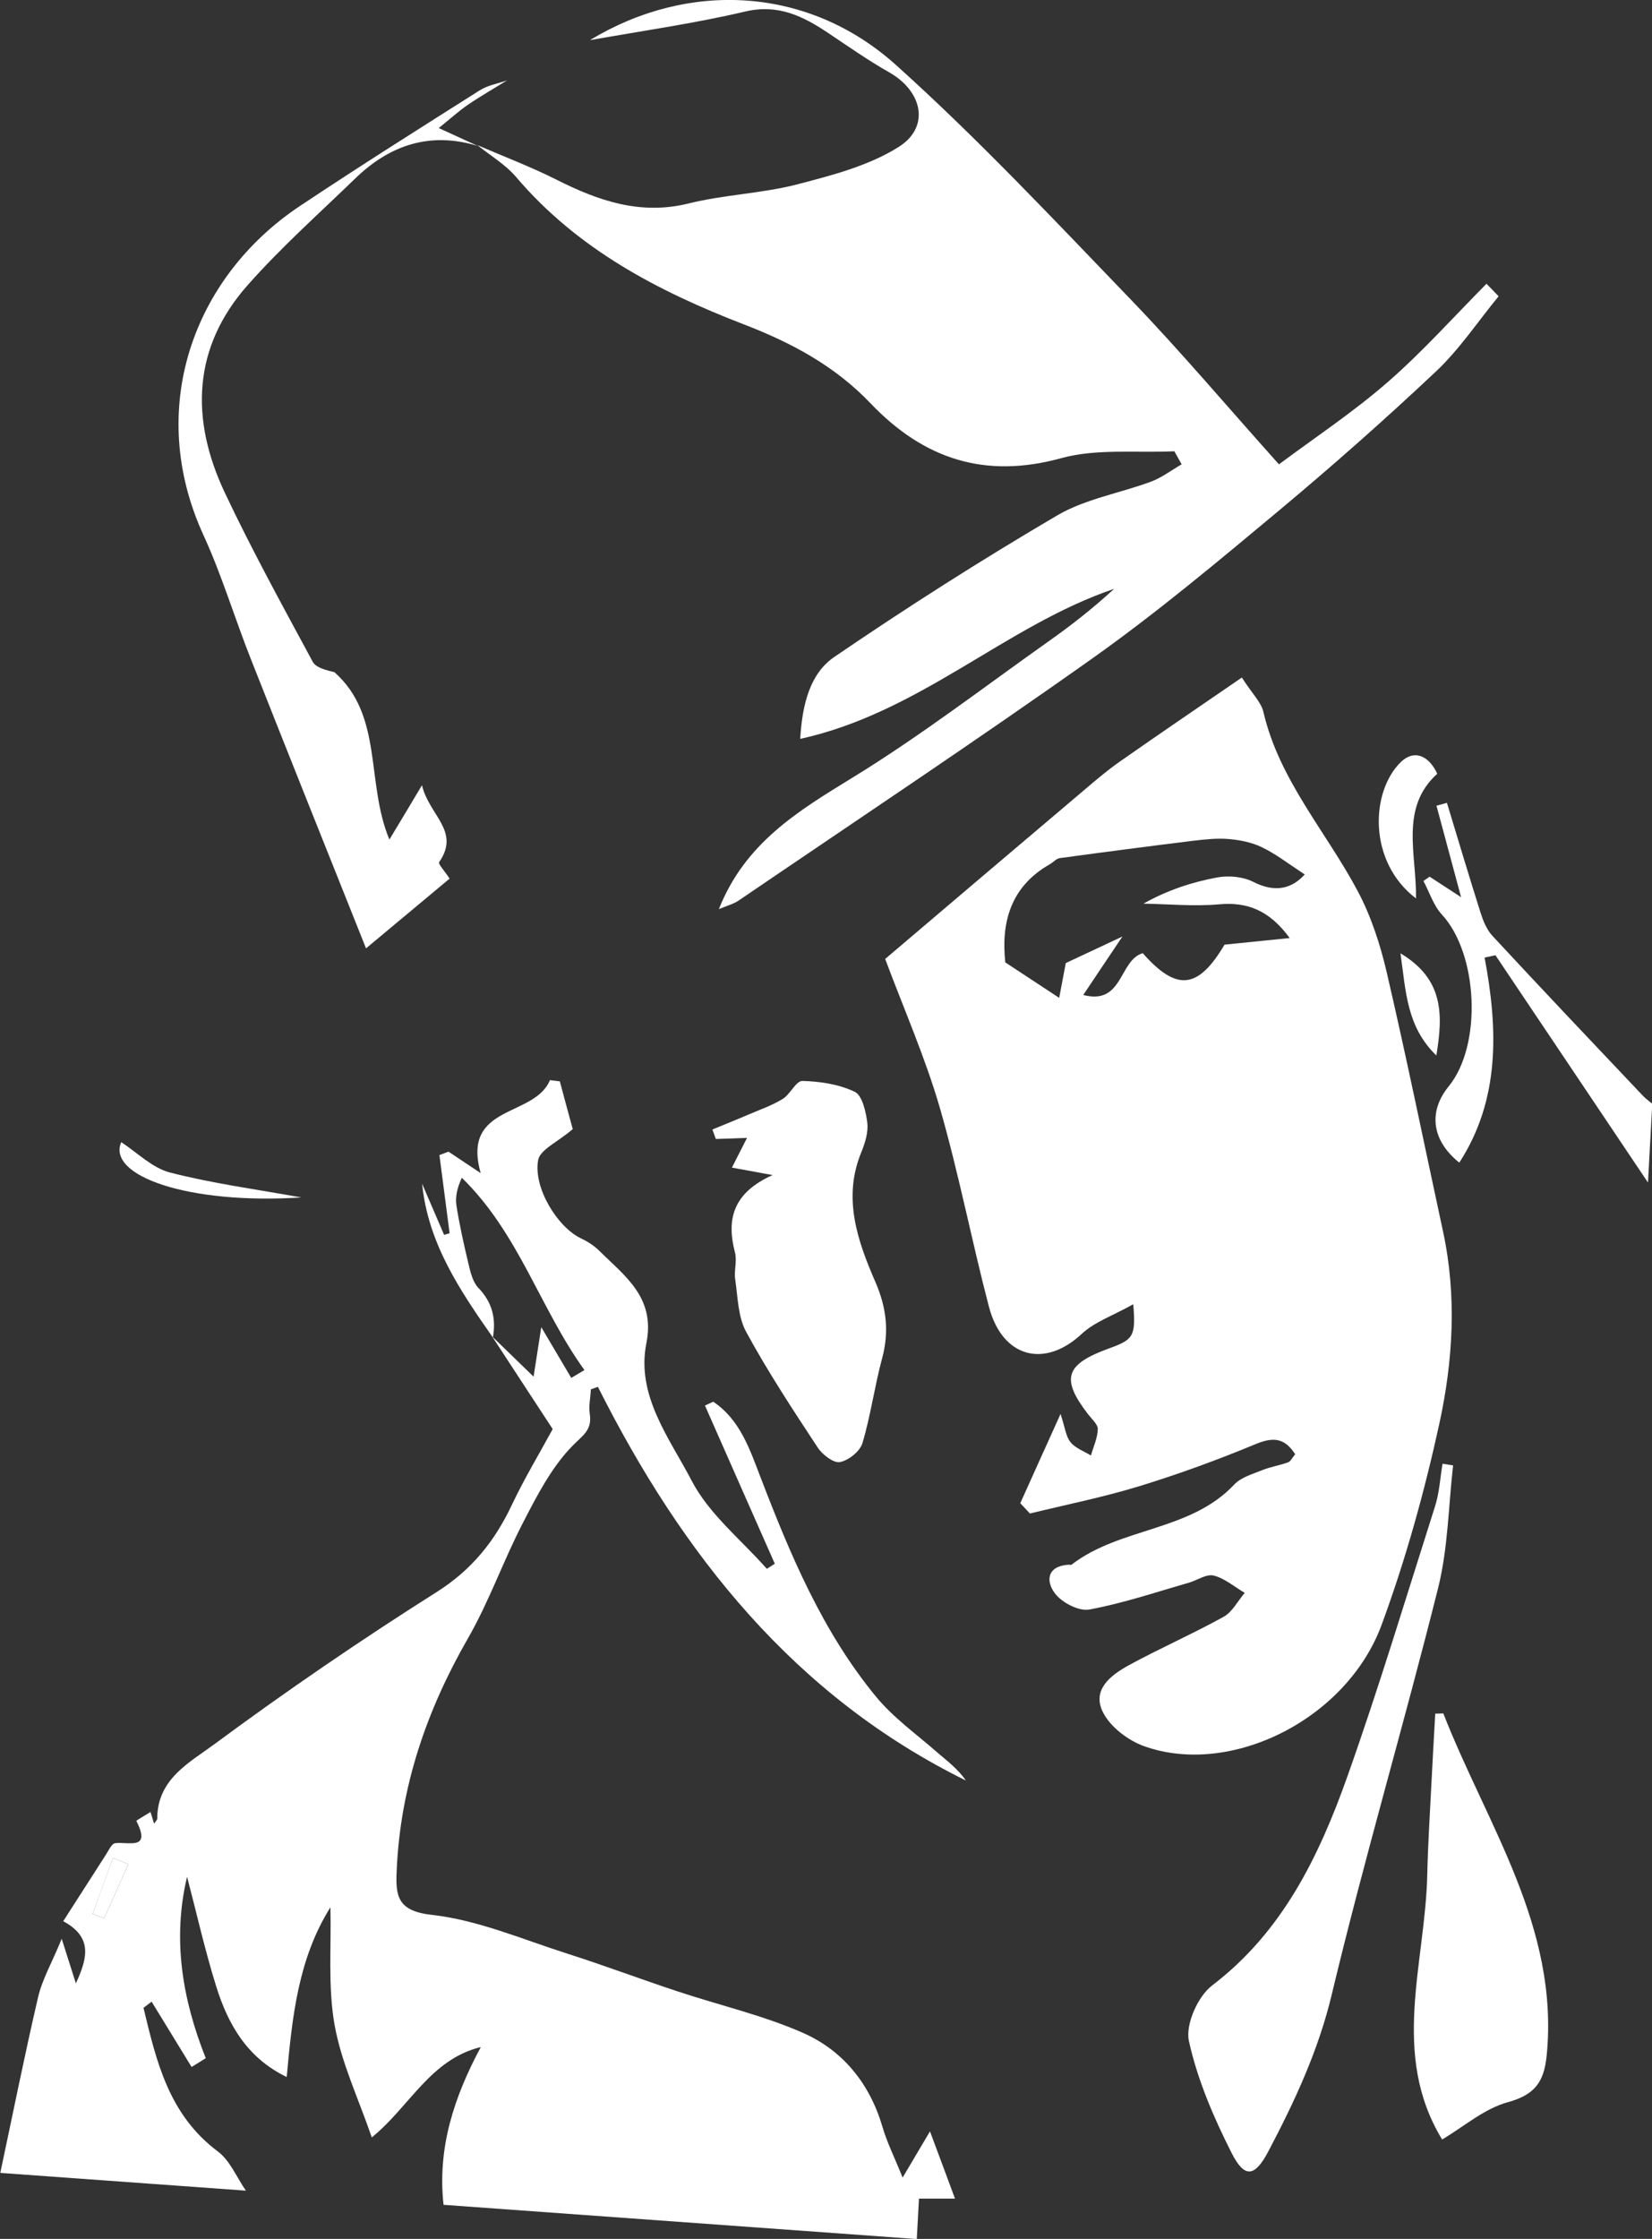
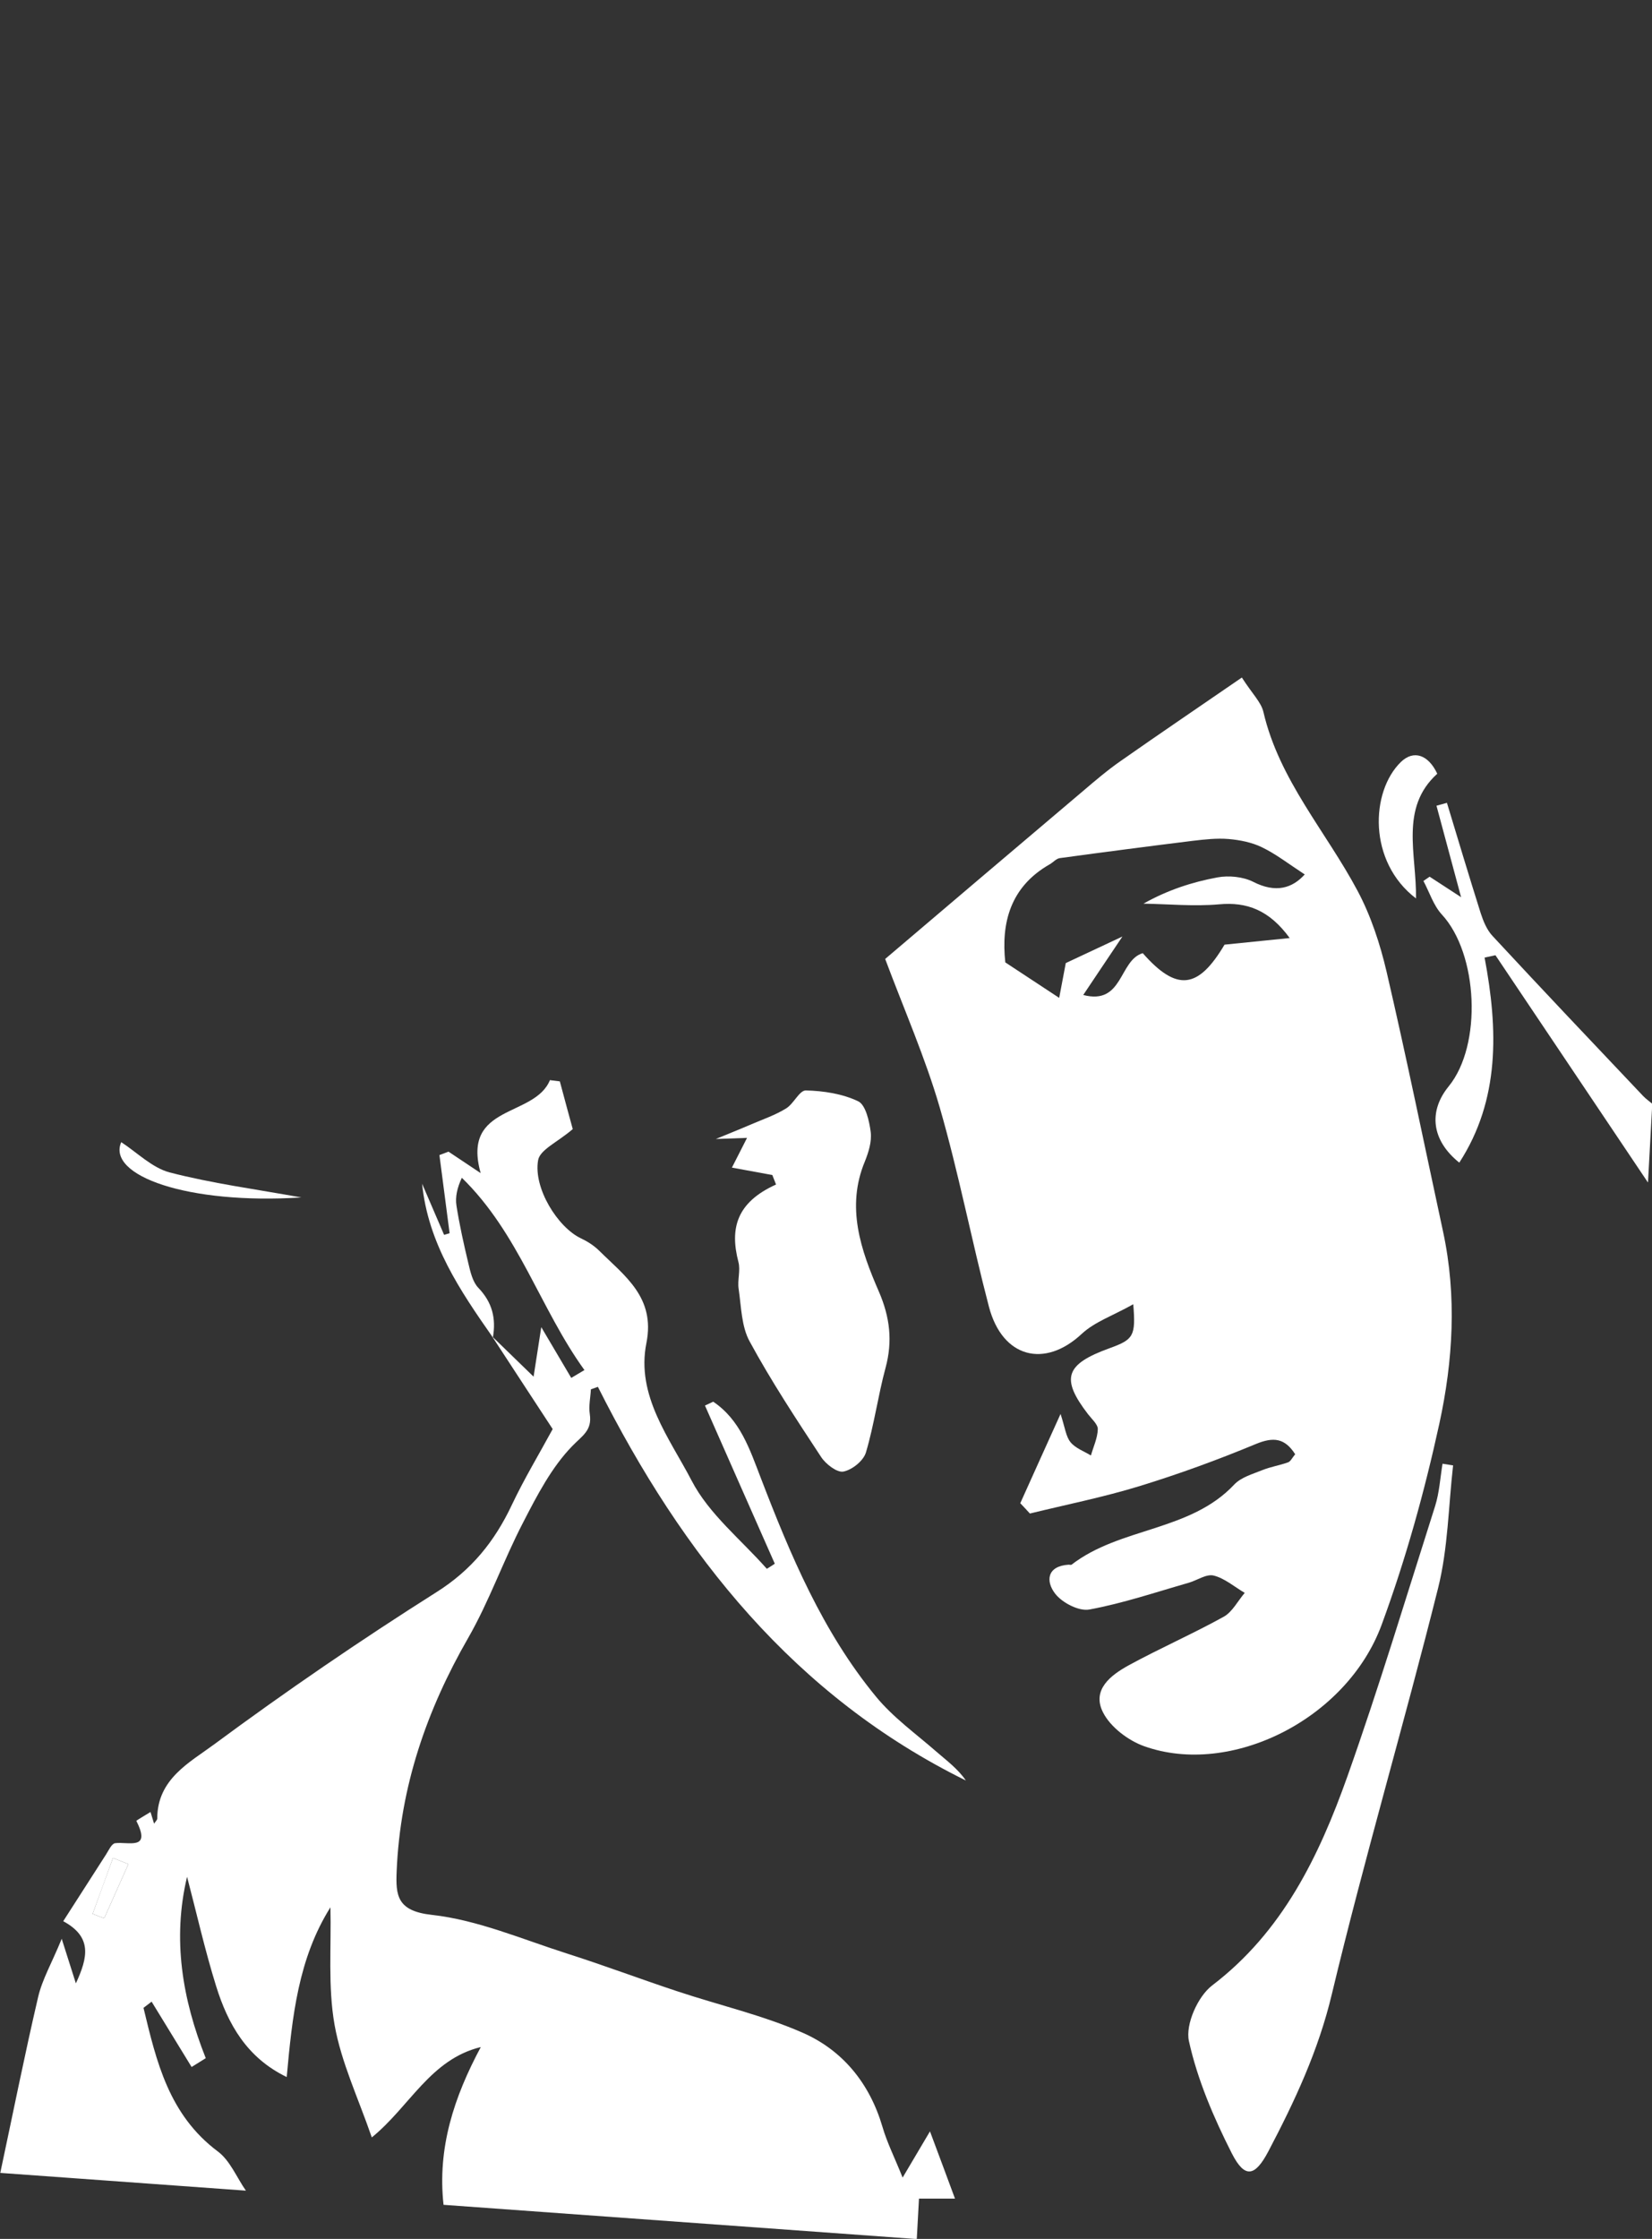
<svg xmlns="http://www.w3.org/2000/svg" id="Isolation_Mode" data-name="Isolation Mode" viewBox="0 0 120.19 162.78">
  <rect x="0" y="0" width="120.19" height="162.78" fill="#333333" stroke="none" />
  <defs>
    <style>
      .cls-1 {
        fill: #fff;
        stroke-width: 0px;
      }
    </style>
  </defs>
  <path class="cls-1" d="M35.85,97.23c-2.38-3.4-4.71-6.83-5.14-11.17.53,1.24,1.07,2.48,1.6,3.72l.4-.12c-.25-1.89-.49-3.79-.74-5.68l.66-.25c.68.45,1.36.91,2.34,1.56-1.41-5.04,3.91-4.01,5.04-6.76.24.03.48.06.72.09.36,1.34.72,2.68.94,3.47-1.1.95-2.38,1.49-2.52,2.26-.36,2.04,1.44,4.89,3.11,5.68.47.22.94.52,1.31.88,1.88,1.86,4.12,3.41,3.46,6.73-.77,3.82,1.68,6.92,3.29,10.01,1.26,2.43,3.6,4.29,5.47,6.41.19-.12.39-.24.58-.37-1.69-3.83-3.39-7.66-5.08-11.5.2-.09.4-.19.6-.28,1.96,1.32,2.65,3.44,3.46,5.54,2.16,5.62,4.5,11.19,8.38,15.9,1.24,1.51,2.89,2.69,4.38,3.99.76.66,1.58,1.26,2.16,2.11-12.43-6.12-20.61-16.38-26.77-28.62-.17.06-.34.12-.51.18-.03.6-.17,1.21-.08,1.8.18,1.2-.54,1.56-1.28,2.33-1.5,1.54-2.56,3.59-3.57,5.55-1.43,2.75-2.46,5.72-4,8.4-3.02,5.25-4.94,10.81-5.2,16.93-.08,1.8.03,2.92,2.56,3.2,3.33.37,6.57,1.77,9.83,2.81,2.7.86,5.35,1.86,8.04,2.75,3.04,1.01,6.19,1.73,9.11,3.01,2.9,1.27,4.87,3.67,5.8,6.83.33,1.14.88,2.23,1.47,3.7.73-1.23,1.18-2,1.99-3.36.72,1.93,1.23,3.29,1.82,4.89-.99,0-1.62,0-2.62,0l-.16,2.94c-11.48-.83-22.96-1.66-34.43-2.49-.46-4.14.77-7.85,2.71-11.47-3.68.9-5.16,4.32-7.93,6.57-.97-2.82-2.22-5.44-2.71-8.19-.49-2.78-.23-5.69-.3-8.54-2.34,3.72-2.78,7.93-3.18,12.34-2.9-1.4-4.28-3.85-5.14-6.62-.81-2.6-1.41-5.27-2.11-7.94-1.08,4.53-.35,8.89,1.36,13.19-.34.21-.69.43-1.03.64-.97-1.58-1.94-3.17-2.91-4.75-.2.15-.4.3-.59.45.94,3.9,1.84,7.78,5.42,10.45.88.66,1.36,1.88,2.03,2.84-5.96-.43-11.91-.86-17.87-1.29.91-4.26,1.76-8.53,2.75-12.77.3-1.3,1-2.49,1.72-4.25.44,1.38.69,2.17,1.03,3.24.87-1.88,1.21-3.37-.92-4.52,1.1-1.72,2.11-3.29,3.12-4.86.19-.3.4-.77.65-.81.97-.13,2.66.56,1.55-1.62-.02-.03.67-.42,1.03-.65.09.28.16.53.26.85.11-.17.23-.27.23-.37,0-2.88,2.36-4.08,4.13-5.39,5.25-3.88,10.66-7.58,16.18-11.07,2.56-1.61,4.24-3.7,5.49-6.35.89-1.88,1.97-3.67,2.97-5.51-1.42-2.16-2.91-4.45-4.41-6.74.95.92,1.89,1.84,3.02,2.93.19-1.24.34-2.19.56-3.6.89,1.5,1.54,2.6,2.18,3.69.32-.19.64-.38.96-.57-3.23-4.47-4.77-9.94-8.92-13.98-.34.73-.49,1.4-.39,2.03.22,1.4.53,2.79.86,4.17.15.63.31,1.36.73,1.8,1.02,1.06,1.3,2.23,1.06,3.61ZM9.34,135.53c-.37-.15-.75-.3-1.12-.45-.49,1.36-.98,2.71-1.48,4.07.28.11.56.21.84.32.59-1.31,1.18-2.63,1.76-3.94Z" />
  <path class="cls-1" d="M119.88,85.95c-3.69-5.5-7.39-11-11.08-16.5-.26.06-.53.11-.79.17.99,5.24,1.12,10.34-1.84,14.91-2-1.6-2.28-3.7-.77-5.55,2.45-3,2.14-9.64-.5-12.49-.61-.66-.9-1.62-1.34-2.44.15-.1.3-.21.45-.31.59.38,1.17.76,2.29,1.49-.7-2.61-1.25-4.63-1.79-6.65.25-.07.5-.14.76-.21.81,2.67,1.61,5.34,2.45,8,.19.59.45,1.23.86,1.67,3.63,3.91,7.3,7.78,10.97,11.65.2.21.44.37.66.56-.1,1.9-.21,3.81-.31,5.71Z" />
  <path class="cls-1" d="M82.44,94.83c-1.46.82-2.79,1.27-3.73,2.14-2.7,2.53-5.78,1.76-6.76-1.96-1.26-4.81-2.2-9.72-3.58-14.49-1.05-3.61-2.58-7.09-3.97-10.8,4.54-3.86,9.48-8.05,14.42-12.23.88-.75,1.76-1.5,2.71-2.16,2.84-1.99,5.72-3.94,8.82-6.07.77,1.2,1.41,1.8,1.57,2.51,1.15,4.94,4.55,8.68,6.85,13,.97,1.82,1.64,3.87,2.11,5.88,1.46,6.28,2.75,12.6,4.11,18.9,1.01,4.69.72,9.4-.27,13.95-1.08,4.95-2.45,9.88-4.2,14.63-2.54,6.88-10.98,11.07-17.27,8.83-1.16-.41-2.46-1.39-3-2.46-.84-1.65.57-2.71,1.86-3.42,2.27-1.24,4.65-2.28,6.91-3.53.64-.35,1.03-1.15,1.54-1.74-.75-.44-1.46-1.06-2.26-1.26-.53-.13-1.19.34-1.8.52-2.41.69-4.8,1.5-7.25,1.95-.75.14-1.97-.49-2.48-1.15-.7-.9-.61-2.01.98-2.11.07,0,.17.03.21,0,3.55-2.74,8.62-2.4,11.84-5.83.5-.53,1.34-.76,2.05-1.05.6-.24,1.25-.34,1.86-.56.18-.06.29-.31.52-.59-.75-1.17-1.57-1.28-2.87-.74-2.77,1.15-5.59,2.18-8.46,3.06-2.61.8-5.31,1.34-7.97,1.99-.23-.25-.46-.5-.7-.75.91-2.03,1.83-4.05,2.93-6.49.33,1.01.39,1.65.73,2.06.35.43.97.65,1.48.96.18-.64.48-1.26.5-1.91.01-.35-.44-.74-.71-1.09-2-2.6-1.67-3.63,1.57-4.8,1.74-.63,1.91-.88,1.72-3.19ZM94.93,63.58c-1.18-.77-2.1-1.49-3.12-1.98-.74-.36-1.61-.53-2.43-.6-.86-.07-1.73.03-2.59.13-3.23.4-6.46.82-9.69,1.26-.26.04-.48.31-.73.45-2.88,1.64-3.54,4.28-3.23,7.13,1.34.88,2.53,1.66,3.92,2.58.21-1.11.36-1.88.48-2.53,1.29-.6,2.51-1.18,4.12-1.93-1.11,1.66-1.96,2.91-2.85,4.25,2.92.76,2.59-2.53,4.33-3.04,2.5,2.84,4.05,2.58,5.95-.62,1.76-.18,3.25-.33,4.74-.48-1.49-2.04-3.12-2.64-5.15-2.45-1.81.16-3.66-.02-5.49-.05,1.74-.98,3.54-1.57,5.39-1.91.82-.15,1.85-.05,2.59.32,1.66.85,2.86.46,3.76-.54Z" />
-   <path class="cls-1" d="M42.95,2.9c7.15-4.32,15.86-3.9,22.23,1.82,5.99,5.38,11.53,11.29,17.13,17.1,3.61,3.75,6.97,7.74,10.74,11.94,2.56-1.91,5.37-3.77,7.89-5.96,2.55-2.22,4.82-4.76,7.21-7.17.29.3.59.61.88.91-1.51,1.84-2.85,3.86-4.56,5.47-3.72,3.5-7.56,6.89-11.48,10.16-4.38,3.65-8.76,7.32-13.39,10.61-8.52,6.04-17.23,11.82-25.87,17.7-.37.25-.84.37-1.43.62,1.91-4.82,5.76-7.13,9.72-9.56,4.96-3.04,9.59-6.6,14.35-9.97,1.63-1.15,3.2-2.39,4.69-3.76-7.92,2.69-14.1,8.99-22.84,10.91.15-2.62.76-4.78,2.47-5.95,5.29-3.61,10.71-7.06,16.23-10.3,2.05-1.2,4.56-1.61,6.84-2.46.78-.29,1.47-.83,2.21-1.25-.18-.32-.35-.63-.53-.95-2.75.13-5.64-.21-8.23.5-5.52,1.52-9.98.09-13.87-3.98-2.59-2.72-5.75-4.41-9.21-5.74-6.24-2.41-12.11-5.46-16.59-10.73-.78-.91-1.87-1.55-2.81-2.31,1.92.83,3.88,1.57,5.75,2.51,3.07,1.55,6.13,2.6,9.63,1.73,2.58-.64,5.3-.72,7.87-1.38,2.54-.66,5.21-1.35,7.39-2.72,2.31-1.44,1.76-4.04-.66-5.42-1.52-.86-2.96-1.87-4.41-2.84-1.86-1.25-3.68-2.16-6.09-1.59-3.7.87-7.48,1.4-11.23,2.07Z" />
-   <path class="cls-1" d="M56.19,85.43c-1.29-.24-1.97-.36-2.94-.54.43-.85.76-1.5,1.1-2.16-.77.03-1.52.05-2.27.08l-.25-.69c.87-.36,1.75-.71,2.61-1.08.84-.36,1.72-.66,2.5-1.14.56-.34.97-1.32,1.44-1.31,1.28.03,2.66.24,3.81.79.54.26.81,1.45.91,2.25.08.69-.16,1.46-.43,2.13-1.38,3.32-.29,6.44,1.02,9.45.81,1.87,1.01,3.61.49,5.54-.55,2.03-.83,4.15-1.43,6.16-.18.61-1.01,1.27-1.64,1.39-.46.09-1.28-.54-1.62-1.06-1.81-2.75-3.63-5.51-5.2-8.4-.6-1.09-.61-2.53-.8-3.82-.1-.64.15-1.35-.02-1.97-.63-2.42-.14-4.32,2.74-5.62Z" />
-   <path class="cls-1" d="M36.88,5.85c-.95.59-1.92,1.14-2.84,1.77-.66.45-1.25.99-2.12,1.69,1.21.55,2.02.92,2.84,1.3-3.49-1.06-6.41-.06-8.92,2.37-2.63,2.55-5.39,5-7.82,7.75-4,4.51-4.2,9.73-1.66,15.1,1.97,4.17,4.2,8.22,6.39,12.28.24.45,1.01.62,1.58.76,3.58,3.17,2.26,7.99,4,12.17.76-1.26,1.41-2.34,2.37-3.95.52,2.2,2.82,3.33,1.25,5.59-.09.13.42.67.76,1.2-1.89,1.58-3.81,3.18-6.08,5.07-2.85-7.14-5.63-14.07-8.37-21.01-1.19-3-2.12-6.12-3.46-9.04-4.19-9.12-.81-18.71,7.03-23.93,4.31-2.87,8.69-5.63,13.07-8.4.58-.37,1.31-.49,1.97-.72Z" />
+   <path class="cls-1" d="M56.19,85.43c-1.29-.24-1.97-.36-2.94-.54.43-.85.76-1.5,1.1-2.16-.77.03-1.52.05-2.27.08c.87-.36,1.75-.71,2.61-1.08.84-.36,1.72-.66,2.5-1.14.56-.34.97-1.32,1.44-1.31,1.28.03,2.66.24,3.81.79.54.26.81,1.45.91,2.25.08.69-.16,1.46-.43,2.13-1.38,3.32-.29,6.44,1.02,9.45.81,1.87,1.01,3.61.49,5.54-.55,2.03-.83,4.15-1.43,6.16-.18.61-1.01,1.27-1.64,1.39-.46.09-1.28-.54-1.62-1.06-1.81-2.75-3.63-5.51-5.2-8.4-.6-1.09-.61-2.53-.8-3.82-.1-.64.15-1.35-.02-1.97-.63-2.42-.14-4.32,2.74-5.62Z" />
  <path class="cls-1" d="M105.72,106.53c-.34,2.98-.37,6.04-1.09,8.92-2.47,9.87-5.36,19.63-7.73,29.52-.98,4.12-2.7,7.79-4.62,11.44-.98,1.86-1.72,1.99-2.66.15-1.32-2.6-2.5-5.35-3.12-8.16-.27-1.21.65-3.26,1.69-4.05,5.12-3.9,7.77-9.38,9.84-15.2,2.3-6.48,4.29-13.09,6.38-19.65.31-.98.37-2.05.54-3.08.25.04.51.08.76.12Z" />
-   <path class="cls-1" d="M105.01,124.58c3.16,8.08,8.43,15.51,7.52,24.84-.19,1.96-.87,2.88-2.83,3.42-1.72.47-3.2,1.78-4.78,2.71-3.78-6.21-1.22-12.8-1.08-19.28.05-2.19.19-4.37.3-6.56.09-1.71.18-3.41.28-5.12.2,0,.39-.01.59-.02Z" />
  <path class="cls-1" d="M104.56,56.26c-2.74,2.49-1.49,5.85-1.54,9.06-3.51-2.67-3.31-7.77-1.1-9.92.93-.9,2-.53,2.65.86Z" />
-   <path class="cls-1" d="M101.89,69.31c3.14,1.88,3.11,4.42,2.61,7.43-2.17-2.11-2.21-4.64-2.61-7.43Z" />
  <path class="cls-1" d="M21.93,87.06c-8.28.53-14.17-1.59-13.11-4.02,1.14.74,2.24,1.86,3.52,2.2,3.09.8,6.26,1.22,9.58,1.82Z" />
  <path class="cls-1" d="M9.34,135.53c-.59,1.31-1.18,2.63-1.76,3.94-.28-.11-.56-.21-.84-.32.49-1.36.98-2.71,1.48-4.07.37.15.75.3,1.12.45Z" />
</svg>